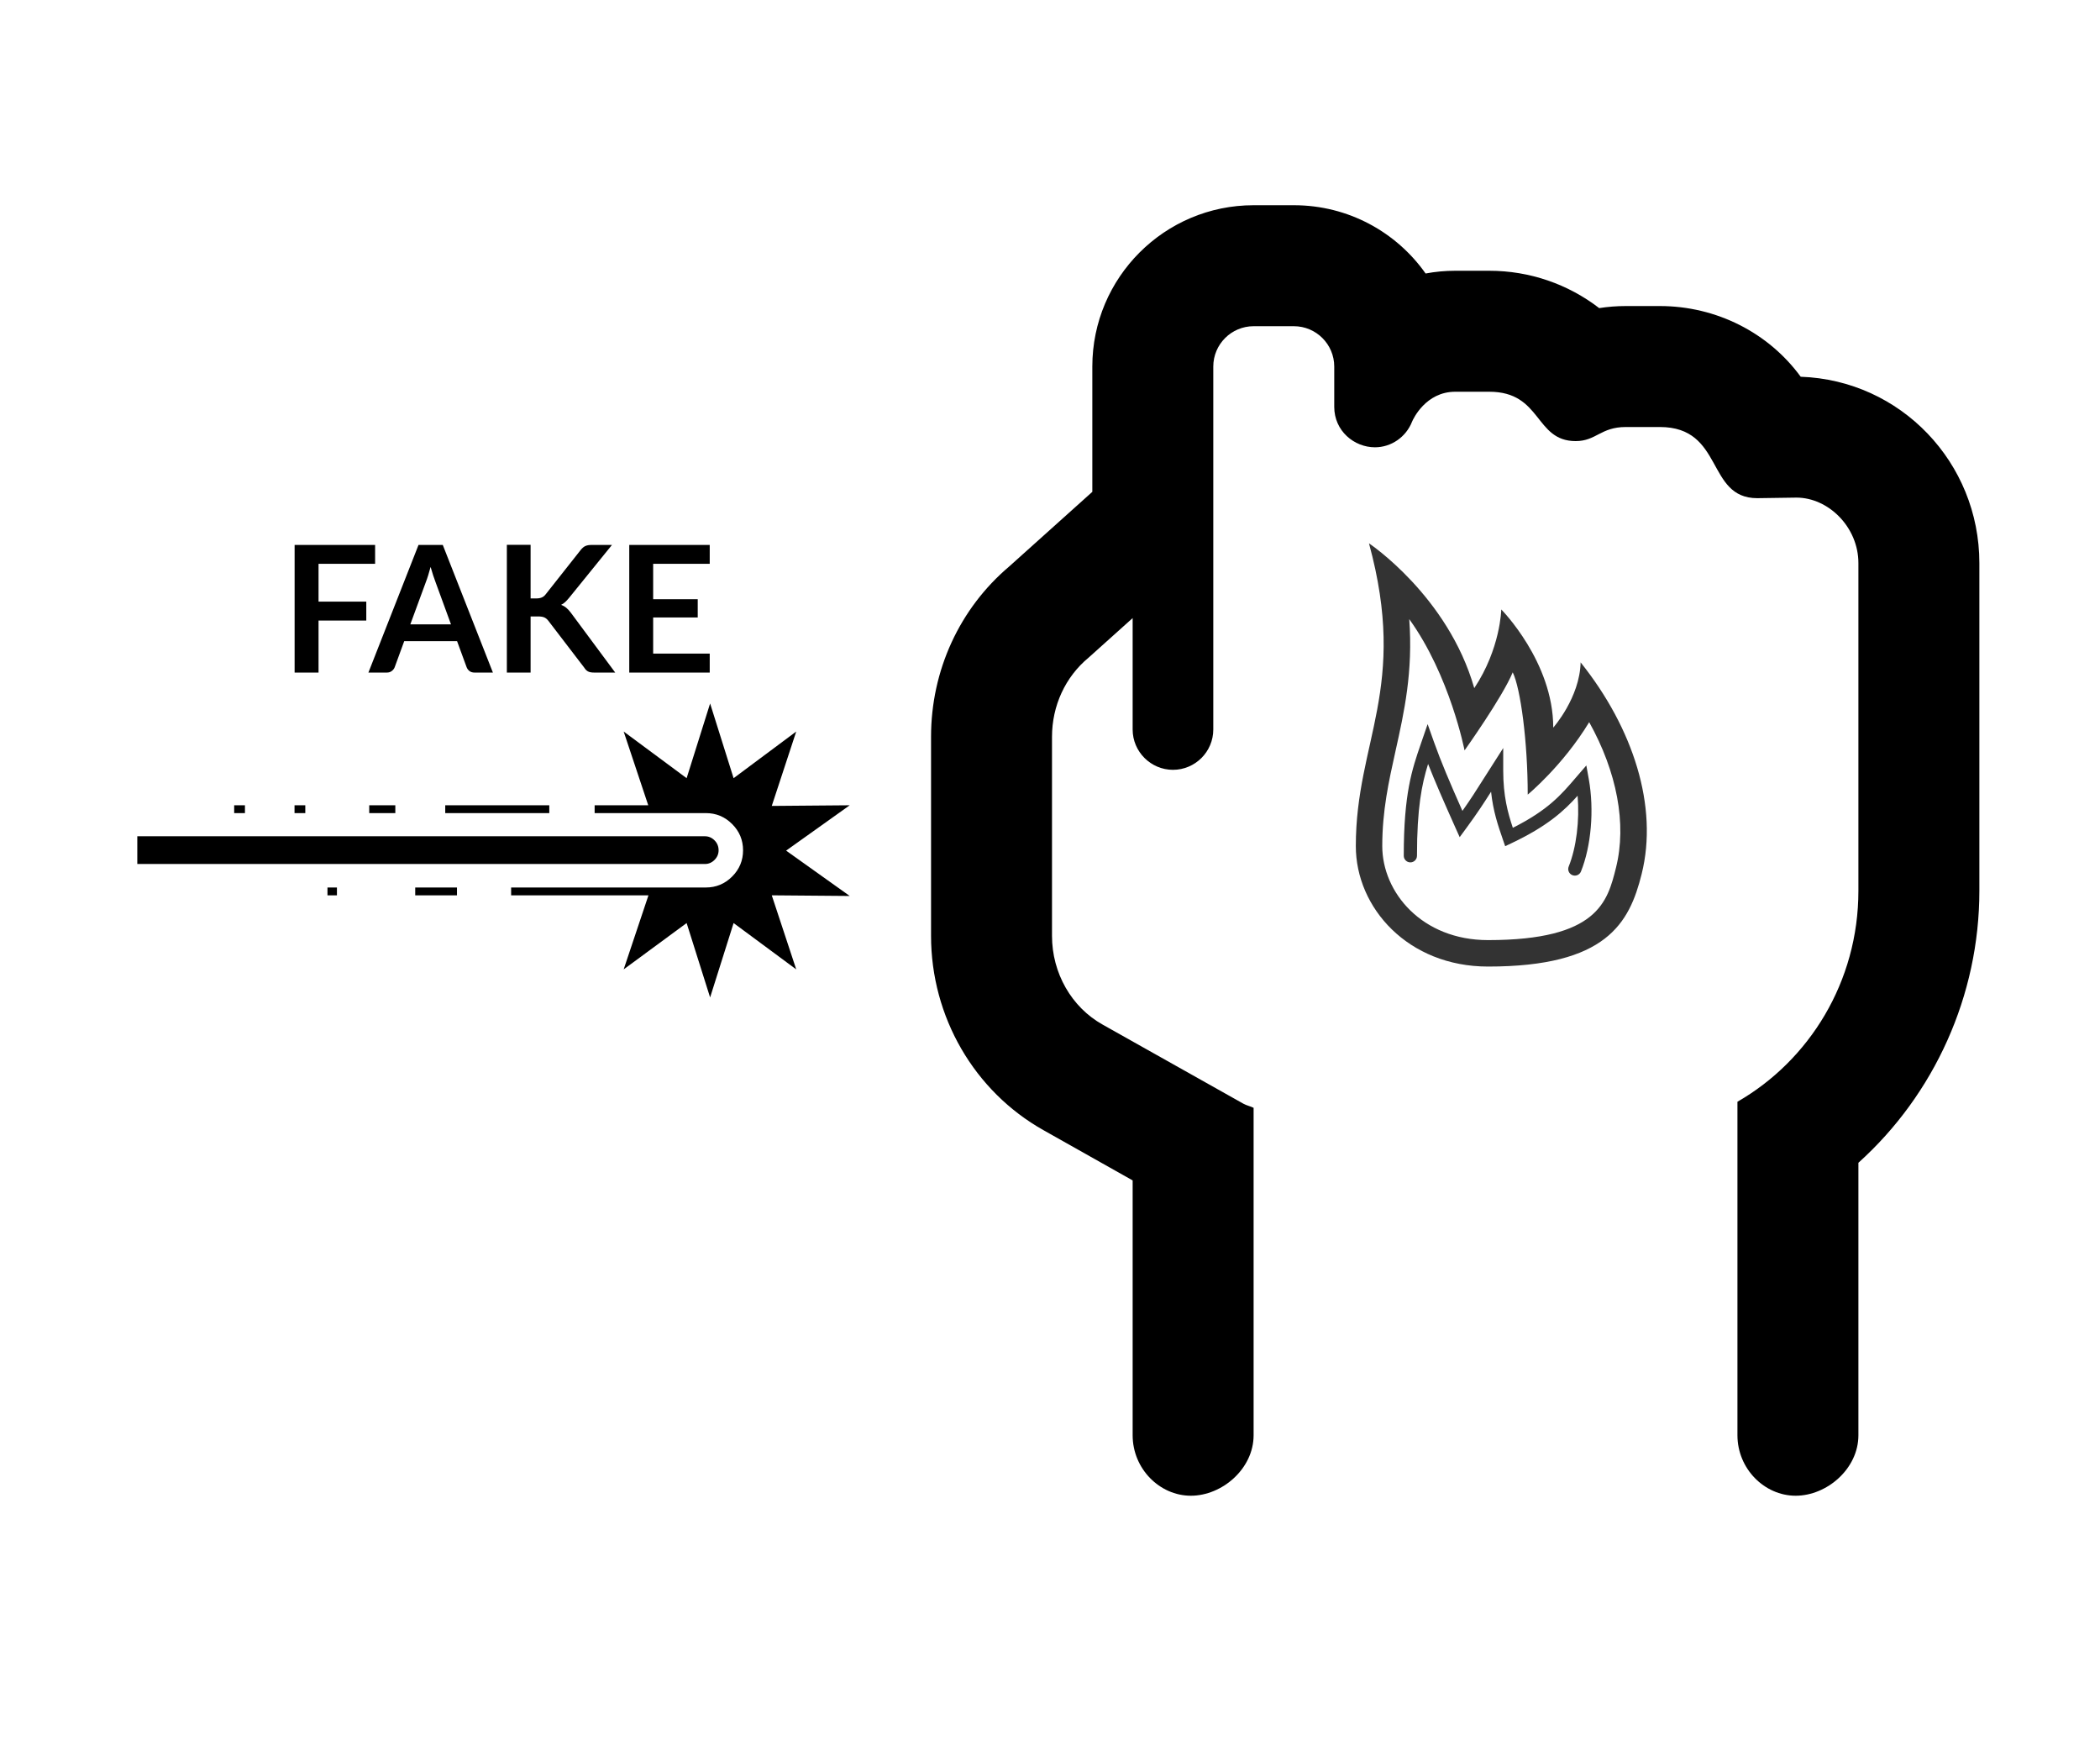
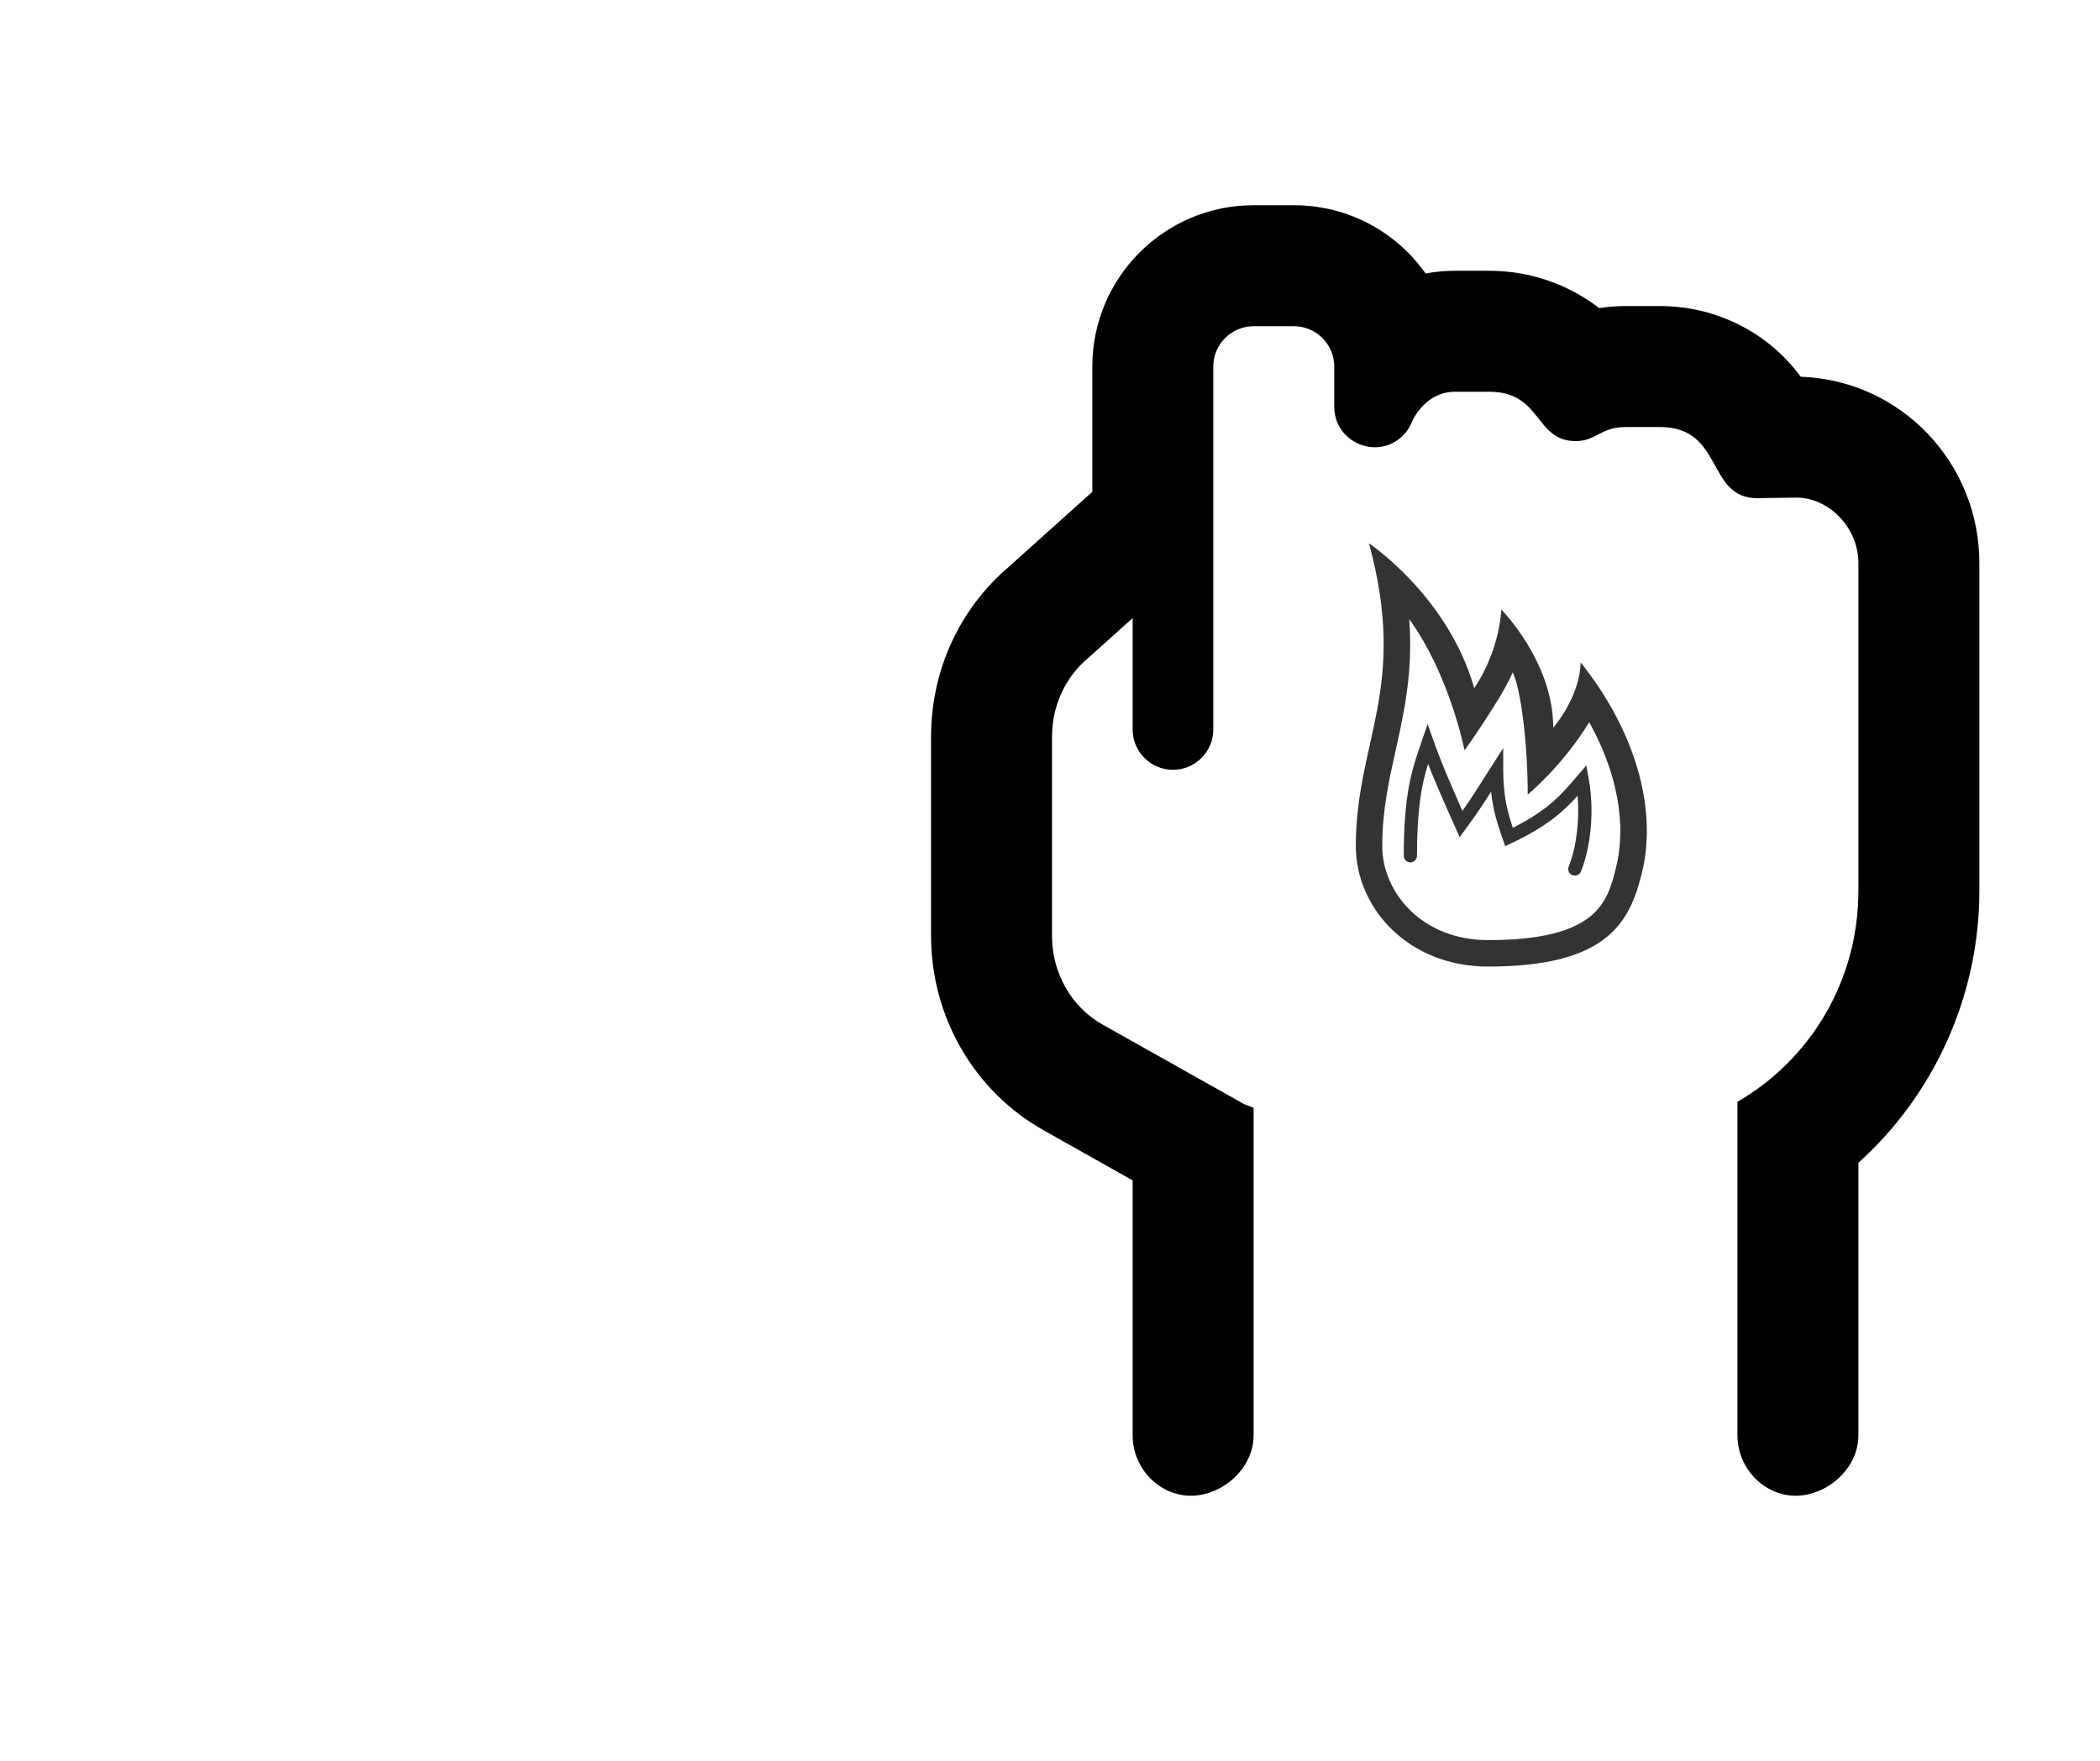
<svg xmlns="http://www.w3.org/2000/svg" version="1.1" width="940" height="788" viewBox="0 0 940 788" xml:space="preserve">
  <desc>Created with Fabric.js 3.5.0</desc>
  <defs>
</defs>
-   <rect x="0" y="0" width="100%" height="100%" fill="#ffffff" />
  <g transform="matrix(1.128 0 0 1.128 651.378 380.612)" id="138047">
    <path style="stroke: none; stroke-width: 1; stroke-dasharray: none; stroke-linecap: butt; stroke-dashoffset: 0; stroke-linejoin: miter; stroke-miterlimit: 4; is-custom-font: none; font-file-url: none; fill: rgb(0,0,0); fill-rule: nonzero; opacity: 1;" vector-effect="non-scaling-stroke" transform=" translate(-240, -256)" d="M 377.1 68.05 C 364.4 50.65 343.7 40 321.2 40 h -13.53 c -3.518 0 -7.039 0.275 -10.53 0.818 C 284.8 31.33 269.6 26 253.5 26 H 240 c -3.977 0 -7.904 0.369 -11.75 1.084 C 216.7 10.71 197.6 0 176 0 H 160 C 124.7 0 96 28.65 96 64 v 49.71 L 63.04 143.3 C 43.3 160 32 184.6 32 210.9 v 78.97 c 0 32.1 17.11 61.65 44.65 77.12 L 112 386.9 v 101.1 C 112 501.3 122.7 512 135.1 512 S 160 501.3 160 488 v -129.9 c -1.316 -0.654 -2.775 -0.92 -4.062 -1.639 l -55.78 -31.34 C 87.72 318.2 80 304.6 80 289.9 V 210.9 c 0 -12.31 5.281 -23.77 14.5 -31.39 L 112 163.8 V 208 C 112 216.8 119.2 224 128 224 s 16 -7.156 16 -16 V 64 c 0 -8.828 7.188 -16 16 -16 h 16 C 184.8 48 192 55.17 192 64 v 16 c 0 9.578 7.942 16.04 16.15 16.04 c 6.432 0 12.31 -4.018 14.73 -10.17 C 223.3 84.84 228.3 74 240 74 h 13.53 c 20.97 0 17.92 19.58 34.27 19.58 c 8.177 0 9.9 -5.584 19.88 -5.584 h 13.53 c 25.54 0 18.27 28.23 38.66 28.23 c 0.156 0 0.312 -0.002 0.467 -0.008 L 375.4 116 C 388.1 116 400 127.7 400 142 V 272 c 0 36.15 -19.54 67.32 -48 83.69 v 132.3 C 352 501.3 362.7 512 375.1 512 S 400 501.3 400 488 v -108.1 C 430.1 352.8 448 313.6 448 272 V 142 C 448 102.1 416.8 69.44 377.1 68.05 z" stroke-linecap="round" />
  </g>
  <g transform="matrix(5.919 0 0 5.919 672 337.858)" id="803938">
    <g style="" vector-effect="non-scaling-stroke">
      <g transform="matrix(1 0 0 1 0.004 0)" id="fire_1_">
        <path style="stroke: none; stroke-width: 1; stroke-dasharray: none; stroke-linecap: butt; stroke-dashoffset: 0; stroke-linejoin: miter; stroke-miterlimit: 4; is-custom-font: none; font-file-url: none; fill: rgb(51,51,51); fill-rule: nonzero; opacity: 1;" transform=" translate(-16.004, -16)" d="M 22 9 c -0.062 2.675 -2.07 4.934 -2.07 4.934 C 19.93 8.958 16 5 16 5 s -0.053 2.962 -2.043 5.948 C 11.967 3.981 5.995 0 5.995 0 C 8.981 10.948 5 14.93 5 22.892 C 5 27.563 8.954 32 15 32 c 8.957 0 10.689 -3.288 11.615 -6.993 C 27.891 19.906 25.98 13.976 22 9 z M 24.676 24.521 C 24.033 27.09 23.307 30 15 30 c -5.008 0 -8 -3.614 -8 -7.108 c 0 -2.676 0.488 -4.873 1.004 -7.199 c 0.656 -2.949 1.328 -5.968 1.037 -9.961 c 3.084 4.269 4.182 9.925 4.182 9.925 s 2.871 -4.031 3.643 -5.903 C 17.457 10.957 18 15 18 19 c 0 0 2.656 -2.188 4.648 -5.478 C 24.746 17.284 25.502 21.217 24.676 24.521 z" stroke-linecap="round" />
      </g>
      <g transform="matrix(1 0 0 1 -0.277 3.397)" id="fire_1_">
        <path style="stroke: none; stroke-width: 1; stroke-dasharray: none; stroke-linecap: butt; stroke-dashoffset: 0; stroke-linejoin: miter; stroke-miterlimit: 4; is-custom-font: none; font-file-url: none; fill: rgb(51,51,51); fill-rule: nonzero; opacity: 1;" transform=" translate(-15.723, -19.398)" d="M 22.432 16.795 l -0.85 0.985 c -1.053 1.228 -2.049 2.392 -4.708 3.73 c -0.381 -1.142 -0.727 -2.399 -0.727 -4.323 v -1.709 l -1.518 2.378 c -0.512 0.811 -0.936 1.483 -1.568 2.376 c -0.959 -2.162 -1.637 -3.761 -2.152 -5.212 l -0.479 -1.35 l -0.52 1.51 c -0.66 1.921 -1.285 3.735 -1.285 8.444 c 0 0.276 0.223 0.5 0.5 0.5 c 0.275 0 0.5 -0.224 0.5 -0.5 c 0 -3.609 0.359 -5.396 0.84 -6.941 c 0.52 1.322 1.176 2.825 2.037 4.75 l 0.352 0.784 l 0.508 -0.692 c 0.83 -1.13 1.324 -1.89 1.865 -2.743 c 0.158 1.479 0.523 2.54 0.885 3.59 l 0.182 0.528 l 0.506 -0.239 c 2.703 -1.284 3.968 -2.453 4.972 -3.575 c 0.156 1.864 -0.09 3.904 -0.674 5.353 c -0.104 0.256 0.021 0.547 0.277 0.65 c 0.061 0.024 0.125 0.036 0.188 0.036 c 0.197 0 0.385 -0.118 0.463 -0.313 c 0.775 -1.924 1.008 -4.664 0.592 -6.982 L 22.432 16.795 z" stroke-linecap="round" />
      </g>
    </g>
  </g>
  <g transform="matrix(4.563 0 0 4.563 220.906 380.604)" id="968751">
-     <path style="stroke: none; stroke-width: 1; stroke-dasharray: none; stroke-linecap: butt; stroke-dashoffset: 0; stroke-linejoin: miter; stroke-miterlimit: 4; is-custom-font: none; font-file-url: none; fill: rgb(0,0,0); fill-rule: nonzero; opacity: 1;" vector-effect="non-scaling-stroke" transform=" translate(-39.04, -15.216)" d="M 59.776 13.824 q 0.544 0 0.944 0.4 t 0.4 0.976 q 0 0.544 -0.4 0.944 t -0.944 0.4 h -55.68 v -2.72 h 55.68 z M 67.744 15.232 l 6.24 4.448 l -7.648 -0.064 l 2.4 7.264 l -6.144 -4.544 l -2.304 7.296 l -2.304 -7.296 l -6.176 4.544 l 2.432 -7.264 l 0.256 -0.768 h 5.376 q 1.504 0 2.576 -1.072 t 1.072 -2.576 t -1.072 -2.576 t -2.576 -1.072 h -5.376 l -0.256 -0.704 l -2.432 -7.296 l 6.176 4.576 l 2.304 -7.328 l 2.304 7.328 l 6.144 -4.576 l -2.4 7.296 l 7.648 -0.064 z M 40.768 19.616 v -0.768 h 13.728 v 0.768 h -13.728 z M 48.96 11.552 v -0.768 h 5.536 v 0.768 h -5.536 z M 34.304 11.552 v -0.768 h 10.208 v 0.768 h -10.208 z M 26.848 11.552 v -0.768 h 2.56 v 0.768 h -2.56 z M 19.52 11.552 v -0.768 h 1.056 v 0.768 h -1.056 z M 13.6 11.552 v -0.768 h 1.056 v 0.768 h -1.056 z M 31.36 19.616 v -0.768 h 4.096 v 0.768 h -4.096 z M 22.752 19.616 v -0.768 h 0.928 v 0.768 h -0.928 z" stroke-linecap="round" />
-   </g>
+     </g>
  <g transform="matrix(1 0 0 1 220.906 276.175)" style="" id="729368">
-     <path xml:space="preserve" font-family="Lato" font-size="79" font-style="normal" font-weight="bold" style="stroke: none; stroke-width: 1; stroke-dasharray: none; stroke-linecap: butt; stroke-dashoffset: 0; stroke-linejoin: miter; stroke-miterlimit: 4; is-custom-font: none; font-file-url: none; fill: rgb(0,0,0); fill-rule: nonzero; opacity: 1; white-space: pre;" d="M-89.03-32.30L-53.00-32.30L-53.00-23.85L-78.32-23.85L-78.32-6.94L-56.95-6.94L-56.95 1.55L-78.32 1.55L-78.32 24.82L-89.03 24.82L-89.03-32.30ZM-22.71-32.30L-0.27 24.82L-8.49 24.82Q-9.87 24.82-10.76 24.13Q-11.65 23.43-12.04 22.41L-12.04 22.41L-16.31 10.76L-39.97 10.76L-44.23 22.41Q-44.55 23.32-45.48 24.07Q-46.41 24.82-47.75 24.82L-47.75 24.82L-56.00 24.82L-33.57-32.30L-22.71-32.30ZM-30.29-15.67L-37.24 3.25L-19.03 3.25L-25.98-15.75Q-26.46-17.01-27.03-18.73Q-27.60-20.45-28.16-22.46L-28.16-22.46Q-28.71-20.45-29.24-18.71Q-29.78-16.97-30.29-15.67L-30.29-15.67ZM16.60-32.34L16.60-8.36L19.09-8.36Q20.59-8.36 21.57-8.78Q22.56-9.19 23.27-10.10L23.27-10.10L39.03-30.05Q40.02-31.31 41.11-31.81Q42.19-32.30 43.85-32.30L43.85-32.30L53.02-32.30L33.78-8.56Q32.87-7.45 32.04-6.70Q31.21-5.95 30.26-5.48L30.26-5.48Q31.57-5.01 32.61-4.14Q33.66-3.27 34.65-1.92L34.65-1.92L54.48 24.82L45.08 24.82Q43.18 24.82 42.25 24.28Q41.32 23.75 40.69 22.72L40.69 22.72L24.54 1.63Q23.75 0.60 22.76 0.15Q21.77-0.30 19.95-0.30L19.95-0.30L16.60-0.30L16.60 24.82L5.97 24.82L5.97-32.34L16.60-32.34ZM60.76-32.30L96.78-32.30L96.78-23.85L71.46-23.85L71.46-8.01L91.41-8.01L91.41 0.17L71.46 0.17L71.46 16.32L96.78 16.32L96.78 24.82L60.76 24.82L60.76-32.30Z" />
-   </g>
+     </g>
</svg>